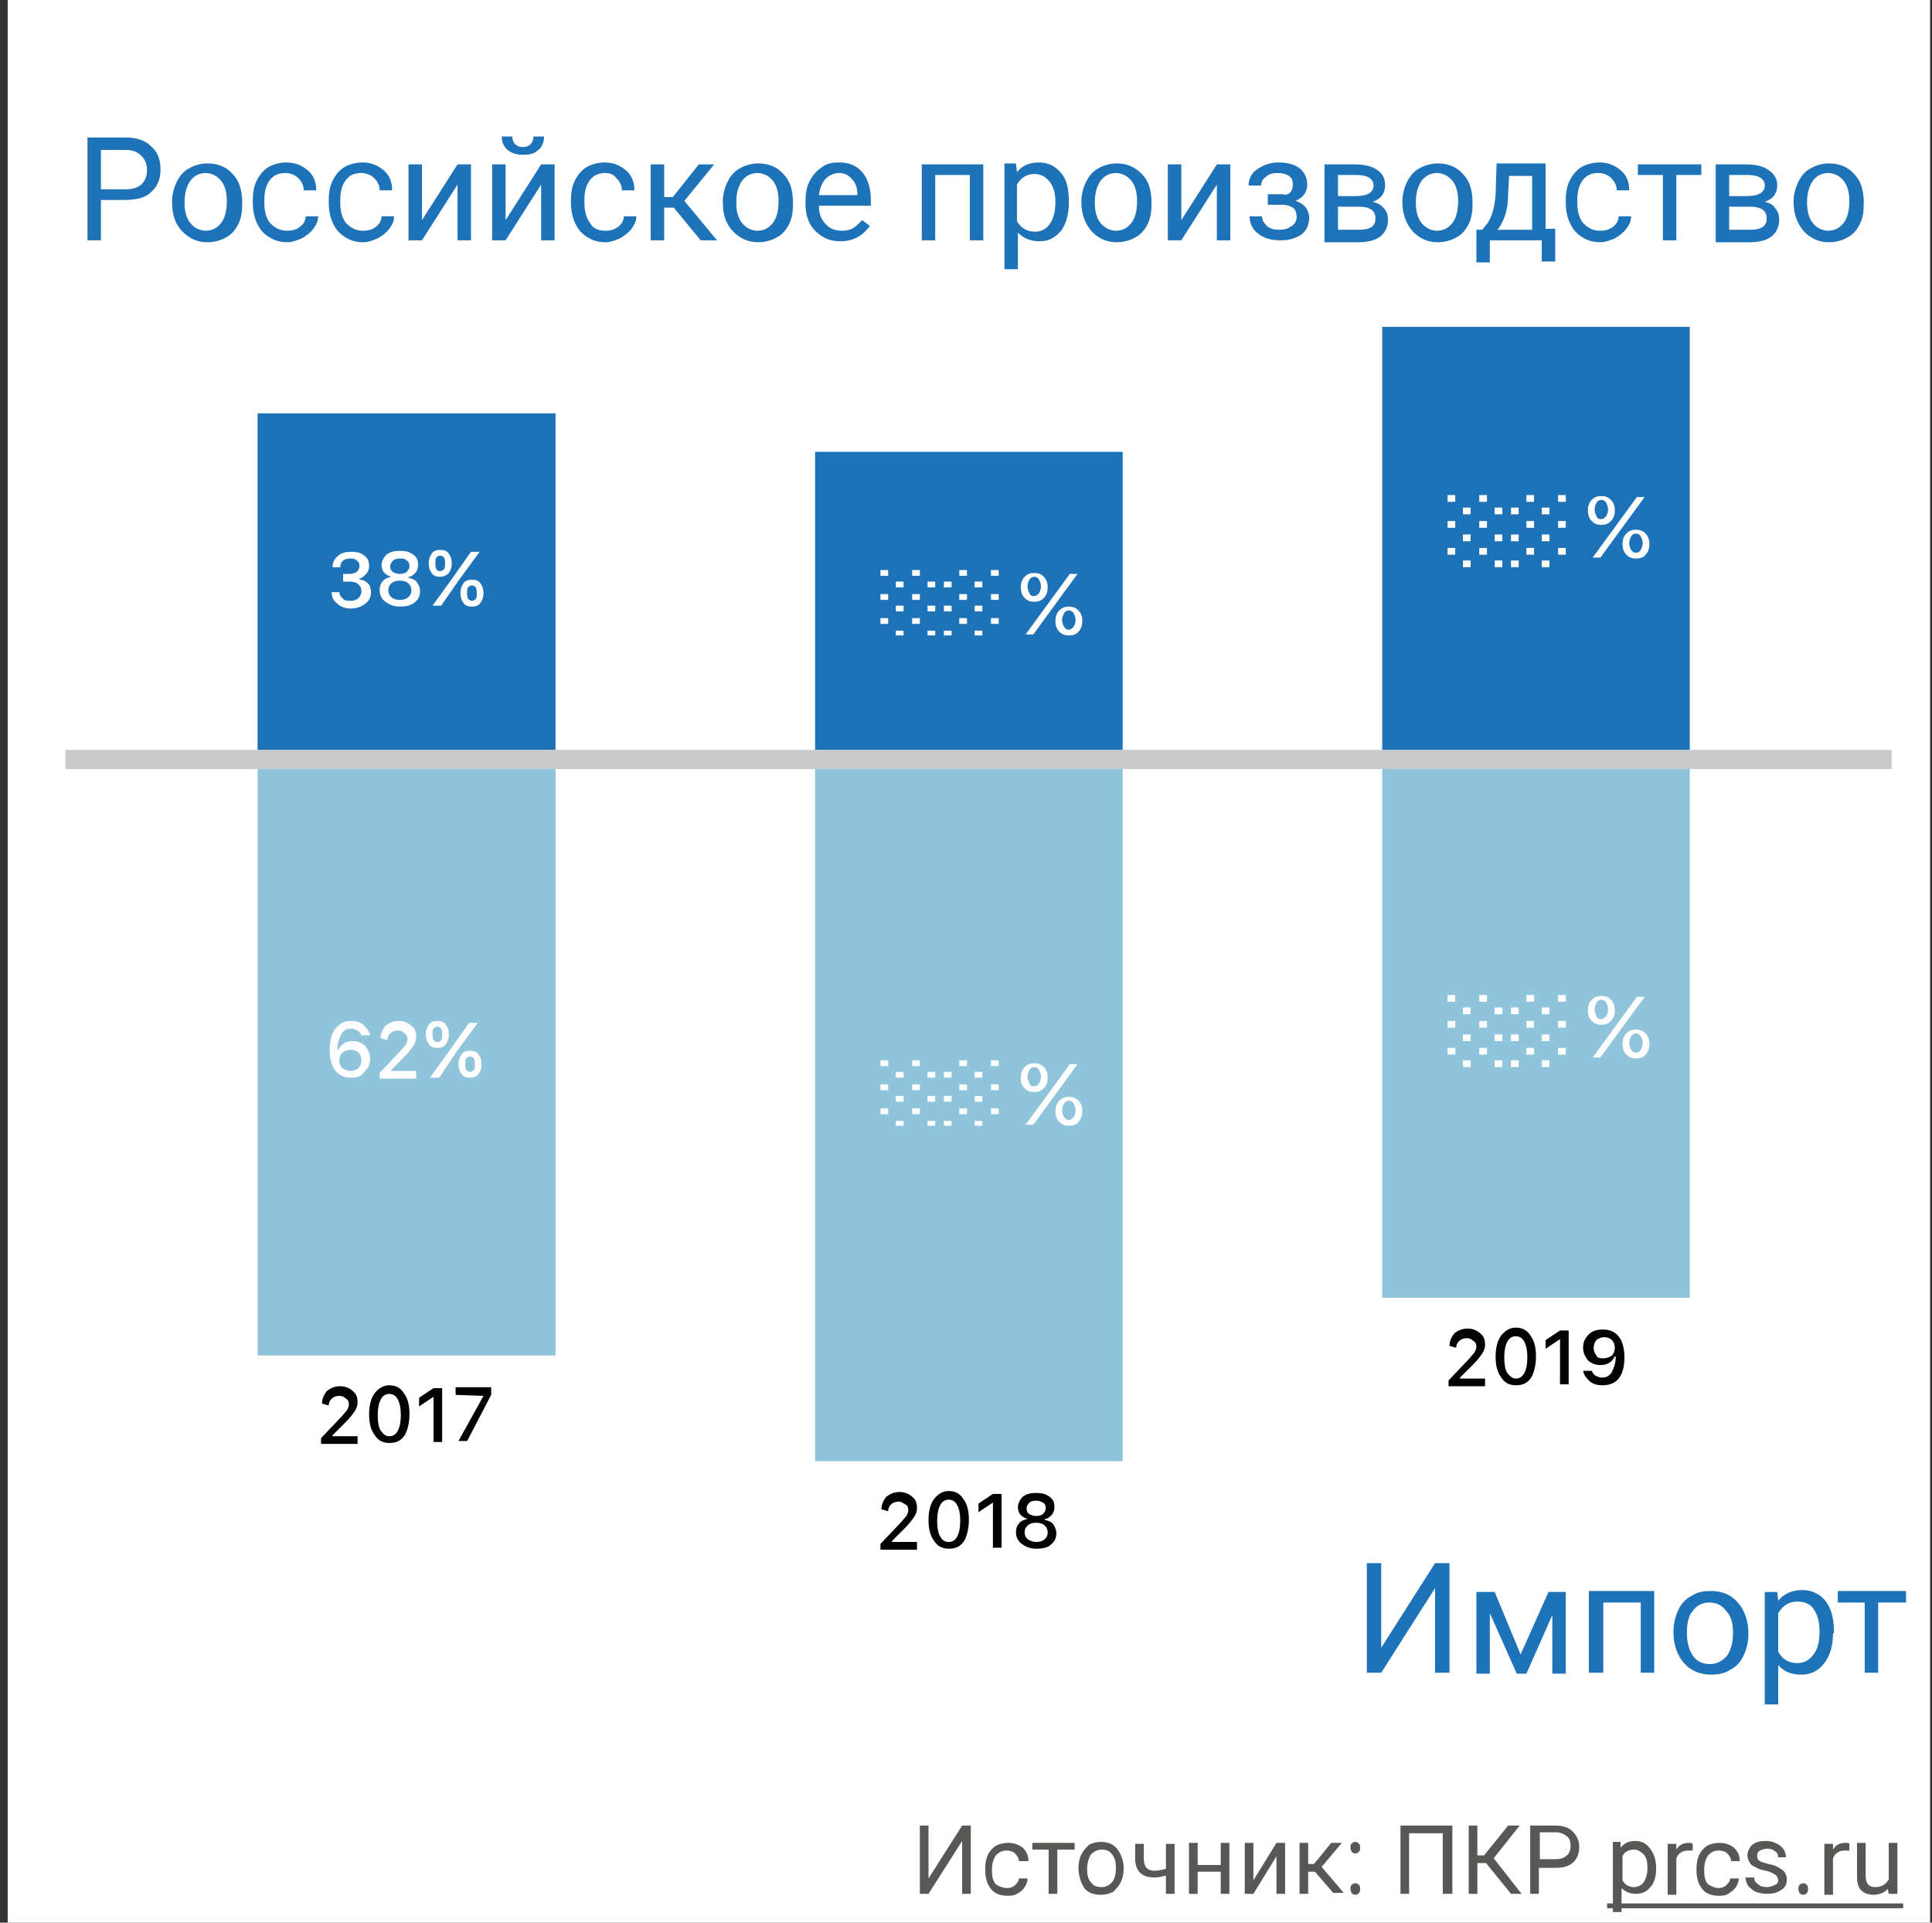
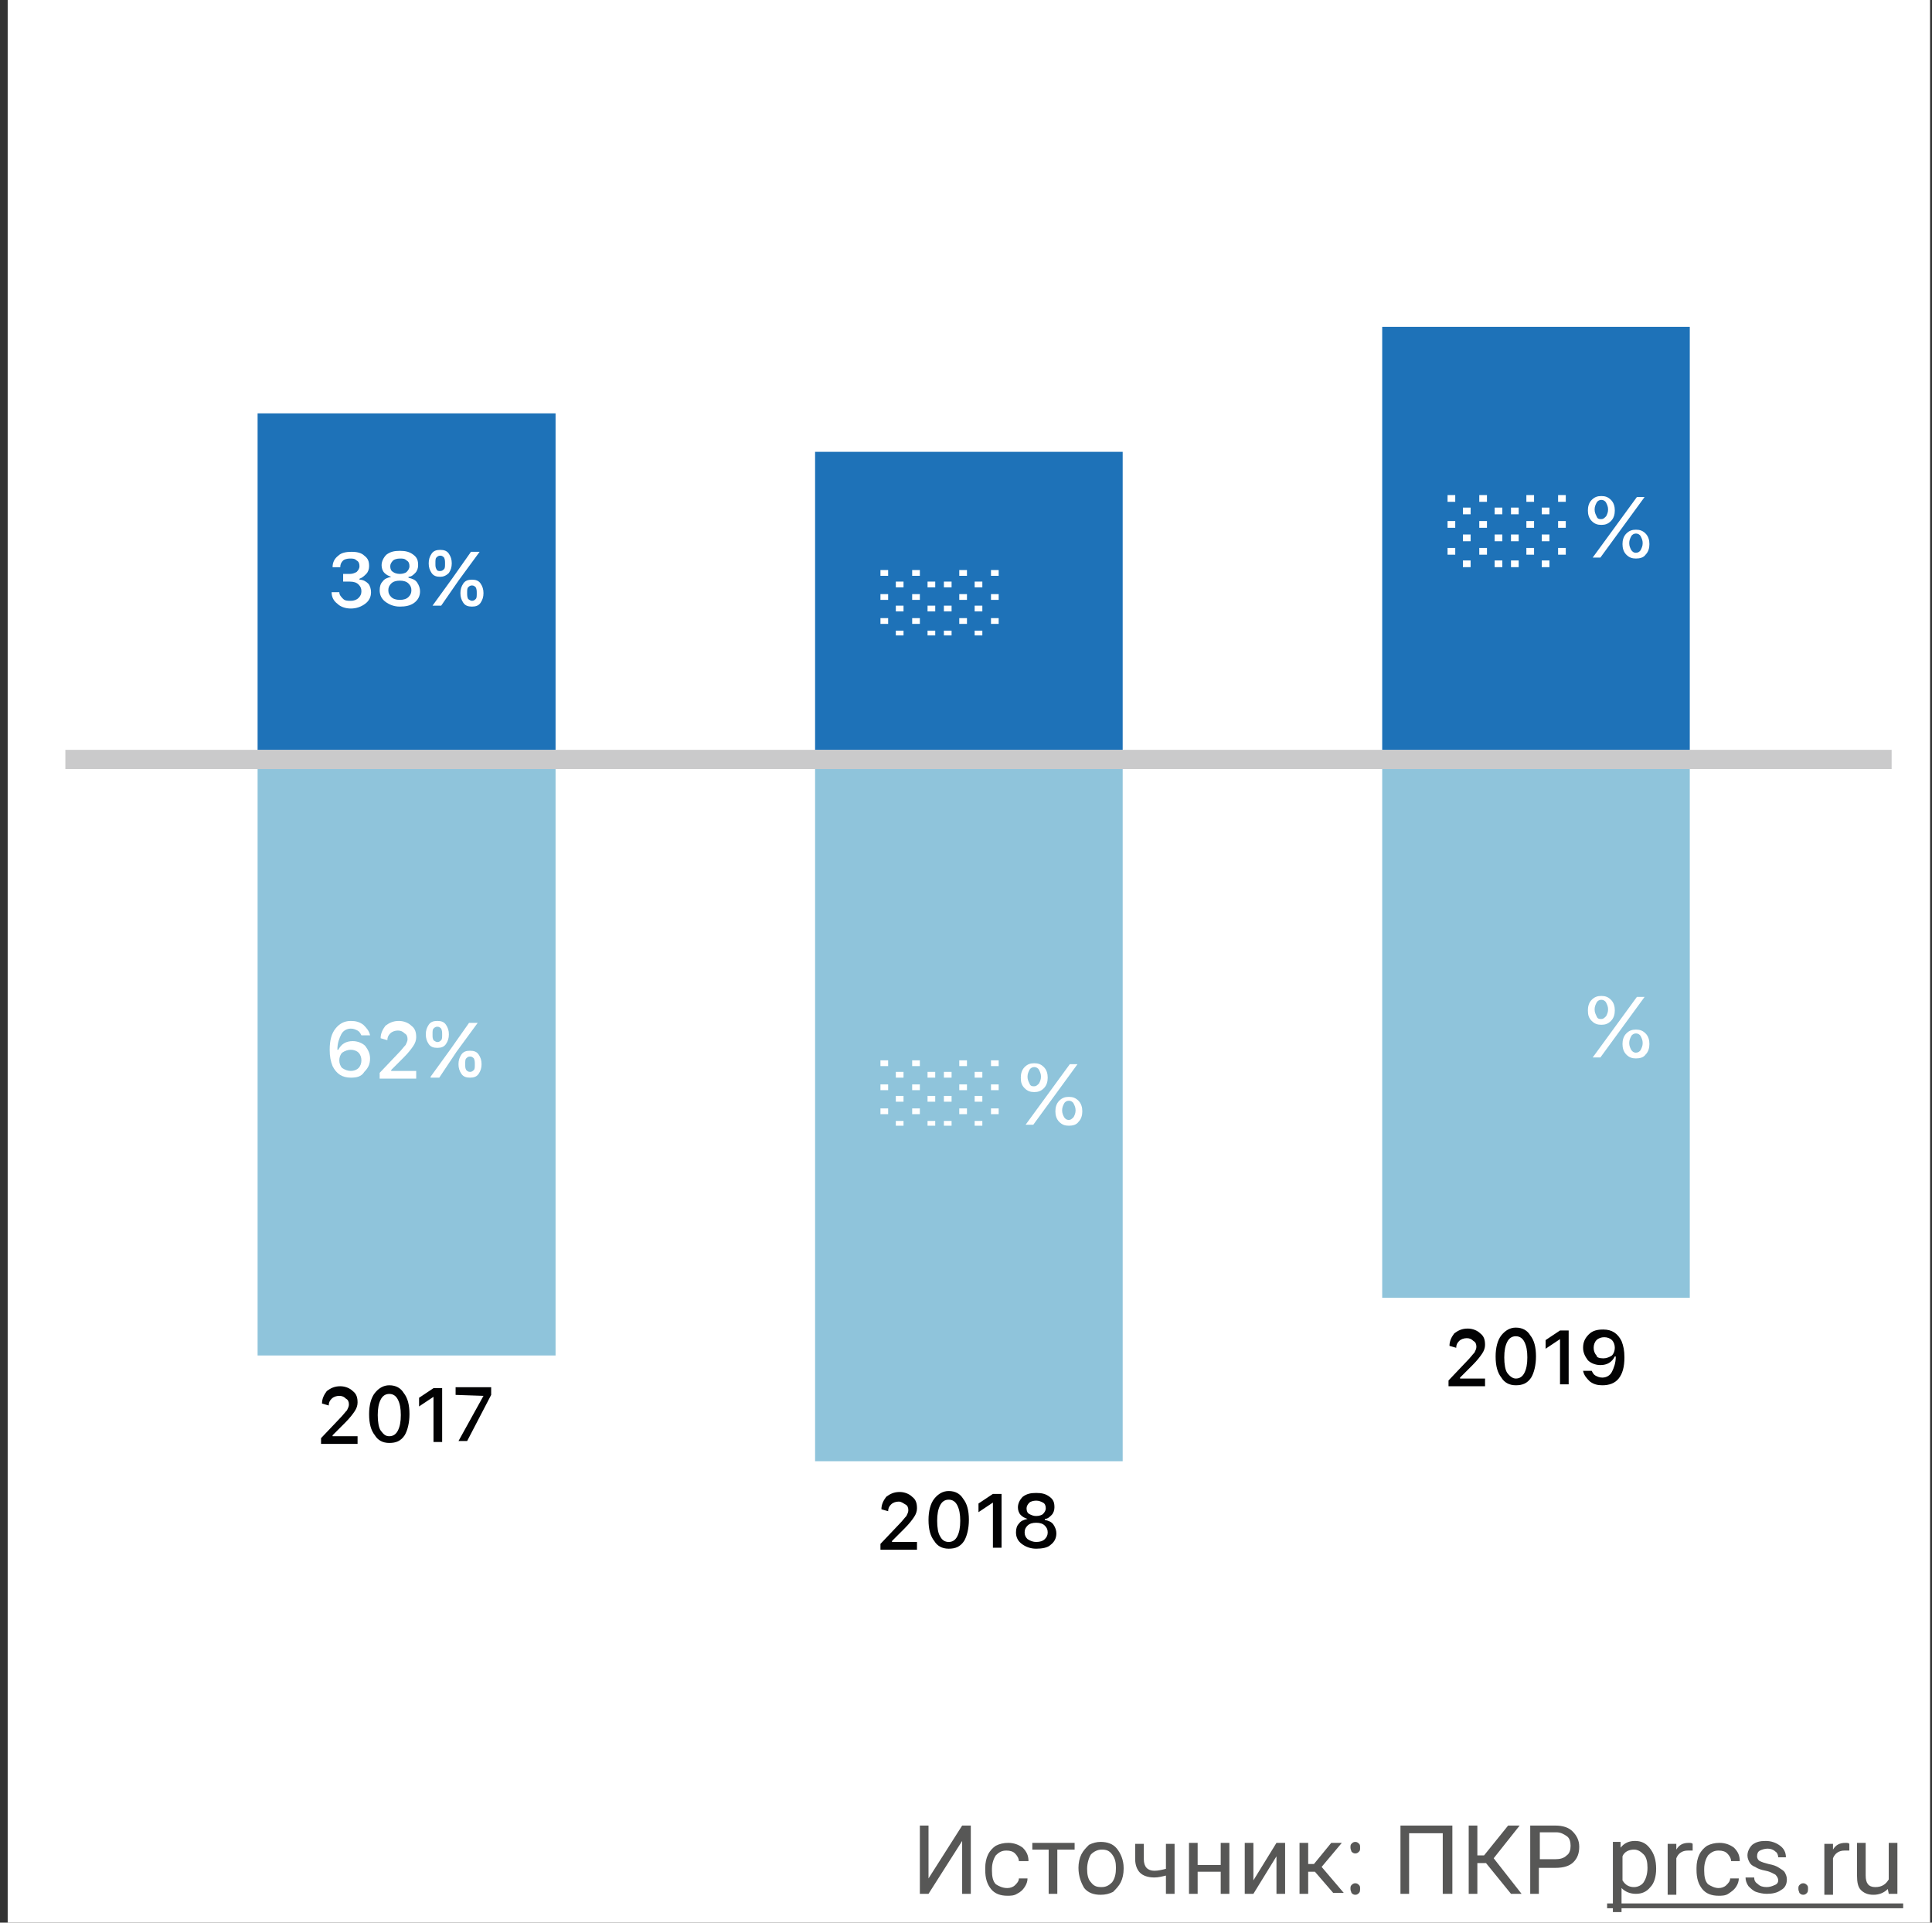
<svg xmlns="http://www.w3.org/2000/svg" xmlns:xlink="http://www.w3.org/1999/xlink" id="Layer_1" x="0" y="0" version="1.1" viewBox="0 0 201 200" xml:space="preserve">
  <rect x="0" y="0" width="201" height="200" fill="#333333" stroke="none" />
  <style>.st0{fill:#fff}.st1{fill:#1e72b8}.st2{fill:#8fc4db}.st3{fill:#020203}.st4{fill:#575756}</style>
  <path d="M.8 0h200v200H.8z" class="st0" />
  <path d="M26.8 43h31v35h-31zM84.8 47h32v31h-32zM143.8 34h32v44h-32z" class="st1" />
  <path d="M143.8 78h32v57h-32zM84.8 78h32v74h-32zM26.8 78h31v63h-31z" class="st2" />
  <path d="M150.8 140c0-.5.2-.9.5-1.3.4-.3.8-.5 1.4-.5.5 0 1 .2 1.3.5.4.3.5.7.5 1.2 0 .3-.1.6-.3.9-.2.3-.5.7-1 1.2l-1.3 1.3v.1h2.6v.8h-3.8v-.6l1.9-2c.4-.4.6-.7.8-.9.1-.2.2-.4.2-.6 0-.3-.1-.5-.3-.6-.2-.2-.4-.3-.7-.3-.3 0-.6.1-.8.3-.2.2-.3.4-.3.7l-.7-.2zM157.7 144.1c-.7 0-1.2-.3-1.5-.8-.4-.5-.6-1.2-.6-2.2 0-.9.2-1.7.6-2.2.4-.5.9-.8 1.5-.8.7 0 1.2.3 1.5.8.4.5.6 1.2.6 2.2 0 .9-.2 1.7-.5 2.2-.4.6-.9.8-1.6.8zm0-.7c.4 0 .7-.2.9-.6.2-.4.3-.9.3-1.6 0-.7-.1-1.2-.3-1.6-.2-.4-.5-.6-.9-.6s-.7.2-.9.6c-.2.4-.3.9-.3 1.6 0 .7.1 1.3.3 1.6.3.4.6.6.9.6zM162.3 139.3l-1.5 1v-.9l1.5-1h.9v5.6h-.9v-4.7zM166.7 144.1c-.5 0-.9-.1-1.3-.4-.3-.3-.6-.6-.7-1.1h.9c.1.2.2.4.4.5.2.1.4.2.7.2.4 0 .8-.2 1-.6.2-.4.4-.9.4-1.6h-.1c-.3.6-.8.9-1.5.9-.5 0-1-.2-1.3-.5-.3-.4-.5-.8-.5-1.3 0-.6.2-1 .6-1.4.4-.4.9-.5 1.5-.5.9 0 1.5.4 1.9 1.2.2.5.3 1 .3 1.7 0 1-.2 1.7-.6 2.2-.4.5-1 .7-1.7.7zm.1-2.8c.3 0 .6-.1.9-.3.2-.2.3-.5.3-.8 0-.3-.1-.6-.3-.8-.2-.2-.5-.3-.8-.3-.3 0-.6.1-.8.3-.2.2-.3.5-.3.8 0 .3.1.6.3.8 0 .2.3.3.7.3zM91.7 157c0-.5.2-.9.5-1.3.4-.3.8-.5 1.4-.5.5 0 1 .2 1.3.5.4.3.5.7.5 1.2 0 .3-.1.6-.3.9-.2.3-.5.7-1 1.2l-1.3 1.3v.1h2.6v.8h-3.8v-.6l1.9-2c.4-.4.6-.7.8-.9.1-.2.2-.4.2-.6 0-.3-.1-.5-.3-.6s-.4-.3-.7-.3c-.3 0-.6.1-.8.3-.2.2-.3.4-.3.7l-.7-.2zM98.7 161.1c-.7 0-1.2-.3-1.5-.8-.4-.5-.6-1.2-.6-2.2 0-.9.2-1.7.6-2.2s.9-.8 1.5-.8c.7 0 1.2.3 1.5.8.4.5.6 1.2.6 2.2 0 .9-.2 1.7-.5 2.2-.4.6-.9.8-1.6.8zm0-.7c.4 0 .7-.2.9-.6.2-.4.3-.9.3-1.6 0-.7-.1-1.2-.3-1.6-.2-.4-.5-.6-.9-.6s-.7.2-.9.6c-.2.4-.3.9-.3 1.6 0 .7.1 1.3.3 1.6.2.4.5.6.9.6zM103.3 156.3l-1.5 1v-.9l1.5-1h.9v5.6h-.9v-4.7zM107.8 161.1c-.6 0-1.1-.2-1.5-.5-.4-.3-.6-.7-.6-1.2 0-.4.1-.7.3-.9.2-.3.5-.4.9-.5-.3-.1-.5-.2-.7-.4-.2-.2-.3-.5-.3-.8 0-.4.2-.8.5-1.1.4-.3.8-.4 1.4-.4.6 0 1 .1 1.4.4.4.3.5.6.5 1.1 0 .3-.1.6-.3.8-.2.2-.4.4-.7.4v.1c.4.1.7.2.9.5.2.3.3.6.3.9 0 .5-.2.9-.6 1.2-.3.3-.9.4-1.5.4zm0-.7c.4 0 .7-.1.9-.3.2-.2.3-.4.3-.7s-.1-.5-.3-.7c-.2-.2-.5-.3-.9-.3s-.7.1-.9.3c-.2.2-.3.4-.3.7s.1.5.3.7c.3.2.6.3.9.3zm0-2.7c.3 0 .6-.1.7-.2.2-.2.3-.4.3-.6 0-.3-.1-.5-.3-.6s-.4-.2-.7-.2-.6.1-.7.2c-.2.2-.3.4-.3.6 0 .3.1.5.3.6.2.1.4.2.7.2zM33.5 146c0-.5.2-.9.5-1.3.4-.3.8-.5 1.4-.5.5 0 1 .2 1.3.5.4.3.5.7.5 1.2 0 .3-.1.6-.3.9-.2.3-.5.7-1 1.2l-1.3 1.3v.1h2.6v.8h-3.8v-.6l1.9-2c.4-.4.6-.7.8-.9.1-.2.2-.4.2-.6 0-.3-.1-.5-.3-.6-.2-.2-.4-.3-.7-.3-.3 0-.6.1-.8.3-.2.2-.3.4-.3.7l-.7-.2zM40.5 150.1c-.7 0-1.2-.3-1.5-.8-.4-.5-.6-1.2-.6-2.2 0-.9.2-1.7.6-2.2.4-.5.9-.8 1.5-.8.7 0 1.2.3 1.5.8.4.5.6 1.2.6 2.2 0 .9-.2 1.7-.5 2.2-.4.6-.9.8-1.6.8zm0-.7c.4 0 .7-.2.9-.6.2-.4.3-.9.3-1.6 0-.7-.1-1.2-.3-1.6-.2-.4-.5-.6-.9-.6s-.7.2-.9.6c-.2.4-.3.9-.3 1.6 0 .7.1 1.3.3 1.6.3.4.5.6.9.6zM45.1 145.3l-1.5 1v-.9l1.5-1h.9v5.6h-.9v-4.7zM50.3 145.2l-2.9-.1v-.8h3.7v.8l-2.5 4.8h-.9l2.6-4.7z" class="st3" />
-   <path d="M149.3 162.6h1.5V174h-1.5v-8.8l-5.6 8.8h-1.5v-11.4h1.5v8.8l5.6-8.8zM158.2 172.1l2.9-6.5h1.8v8.5h-1.4V168l-2.7 6.1h-1l-2.8-6.3v6.3h-1.4v-8.5h1.9l2.7 6.5zM172.1 174h-1.4v-7.3h-3.9v7.3h-1.5v-8.5h6.8v8.5zM174.1 169.7c0-.8.2-1.6.5-2.2.3-.7.8-1.2 1.4-1.5.6-.4 1.2-.5 2-.5 1.2 0 2.1.4 2.8 1.2.7.8 1.1 1.9 1.1 3.2v.1c0 .8-.2 1.6-.5 2.2-.3.7-.8 1.2-1.4 1.5-.6.4-1.3.5-2 .5-1.1 0-2.1-.4-2.8-1.2-.7-.8-1.1-1.9-1.1-3.2v-.1zm1.4.2c0 .9.2 1.7.6 2.3.4.6 1 .9 1.8.9.7 0 1.3-.3 1.8-.9.4-.6.6-1.4.6-2.4 0-.9-.2-1.7-.7-2.2-.4-.6-1-.9-1.8-.9-.7 0-1.3.3-1.7.9-.4.4-.6 1.2-.6 2.3zM190.7 169.9c0 1.3-.3 2.3-.9 3.1-.6.8-1.4 1.2-2.4 1.2s-1.8-.3-2.4-1v4.1h-1.4v-11.7h1.3l.1.9c.6-.7 1.4-1.1 2.5-1.1 1 0 1.8.4 2.4 1.1.6.8.9 1.8.9 3.2v.2zm-1.4-.2c0-1-.2-1.7-.6-2.3-.4-.6-1-.8-1.7-.8-.9 0-1.5.4-2 1.2v4c.4.8 1.1 1.2 2 1.2.7 0 1.2-.3 1.6-.8.5-.6.7-1.4.7-2.5zM198.2 166.7h-2.8v7.3H194v-7.3h-2.8v-1.2h7.1v1.2zM10.5 20.8V25H9.1V14.3H13c1.2 0 2.1.3 2.7.9.7.6 1 1.4 1 2.4s-.3 1.8-1 2.4c-.6.6-1.6.8-2.8.8h-2.4zm0-1.1H13c.8 0 1.3-.2 1.7-.5.4-.4.6-.9.6-1.5s-.2-1.1-.6-1.5c-.4-.4-.9-.6-1.6-.6h-2.6v4.1zM17.9 21c0-.8.2-1.5.5-2.1.3-.6.7-1.1 1.3-1.4.5-.3 1.2-.5 1.9-.5 1.1 0 2 .4 2.6 1.1.7.7 1 1.7 1 3v.1c0 .8-.1 1.5-.4 2.1-.3.6-.7 1.1-1.3 1.4-.5.3-1.2.5-1.9.5-1.1 0-1.9-.4-2.6-1.1-.8-.8-1.1-1.8-1.1-3.1zm1.3.1c0 .9.2 1.6.6 2.1.4.5 1 .8 1.6.8.7 0 1.2-.3 1.6-.8.4-.5.6-1.3.6-2.3 0-.9-.2-1.6-.6-2.1-.4-.5-1-.8-1.6-.8-.7 0-1.2.3-1.6.8-.4.6-.6 1.3-.6 2.3zM29.9 24c.5 0 .9-.1 1.3-.4.4-.3.6-.7.6-1.1h1.3c0 .5-.2.9-.5 1.3s-.7.7-1.2 1c-.5.2-1 .4-1.5.4-1.1 0-1.9-.4-2.6-1.1-.6-.7-1-1.7-1-3v-.2c0-.8.1-1.5.4-2.1.3-.6.7-1.1 1.2-1.4.5-.3 1.2-.5 1.9-.5.9 0 1.6.3 2.2.8.6.5.9 1.2.9 2.1h-1.3c0-.5-.2-.9-.6-1.3-.3-.3-.8-.5-1.3-.5-.7 0-1.2.2-1.6.7-.4.5-.6 1.2-.6 2.1v.3c0 .9.2 1.6.6 2.1.6.6 1.1.8 1.8.8zM37.8 24c.5 0 .9-.1 1.3-.4.4-.3.6-.7.6-1.1H41c0 .5-.2.9-.5 1.3s-.7.7-1.2 1c-.5.2-1 .4-1.5.4-1.1 0-1.9-.4-2.6-1.1-.6-.7-1-1.7-1-3v-.2c0-.8.1-1.5.4-2.1.3-.6.7-1.1 1.2-1.4.5-.3 1.2-.5 1.9-.5.9 0 1.6.3 2.2.8.6.5.9 1.2.9 2.1h-1.3c0-.5-.2-.9-.6-1.3-.3-.3-.8-.5-1.3-.5-.7 0-1.2.2-1.6.7-.4.5-.6 1.2-.6 2.1v.3c0 .9.2 1.6.6 2.1.6.6 1.1.8 1.8.8zM47.6 17.1H49V25h-1.4v-5.8L43.9 25h-1.4v-7.9h1.4v5.8l3.7-5.8zM56.3 17.1h1.4V25h-1.4v-5.8L52.6 25h-1.4v-7.9h1.4v5.8l3.7-5.8zm.3-2.9c0 .6-.2 1.1-.6 1.4-.4.4-.9.5-1.6.5-.7 0-1.2-.2-1.6-.5-.4-.4-.6-.8-.6-1.4h1.1c0 .3.1.6.3.8.2.2.5.3.8.3.3 0 .6-.1.8-.3.2-.2.3-.5.3-.8h1.1zM63 24c.5 0 .9-.1 1.3-.4.4-.3.6-.7.6-1.1h1.3c0 .5-.2.9-.5 1.3s-.7.7-1.2 1c-.5.2-1 .4-1.5.4-1.1 0-1.9-.4-2.6-1.1-.6-.7-1-1.7-1-3v-.2c0-.8.1-1.5.4-2.1.3-.6.7-1.1 1.2-1.4.5-.3 1.2-.5 1.9-.5.9 0 1.6.3 2.2.8.6.5.9 1.2.9 2.1h-1.3c0-.5-.2-.9-.6-1.3-.2-.3-.6-.5-1.1-.5-.7 0-1.2.2-1.6.7-.4.5-.6 1.2-.6 2.1v.3c0 .9.2 1.6.6 2.1.3.6.9.8 1.6.8zM70.1 21.6h-1V25h-1.4v-7.9h1.4v3.4h.9l2.7-3.4h1.6l-3.1 3.8 3.4 4.1h-1.7l-2.8-3.4zM75.2 21c0-.8.2-1.5.5-2.1.3-.6.7-1.1 1.3-1.4.5-.3 1.2-.5 1.9-.5 1.1 0 2 .4 2.6 1.1.7.7 1 1.7 1 3v.1c0 .8-.1 1.5-.4 2.1-.3.6-.7 1.1-1.3 1.4-.5.3-1.2.5-1.9.5-1.1 0-1.9-.4-2.6-1.1-.8-.8-1.1-1.8-1.1-3.1zm1.4.1c0 .9.2 1.6.6 2.1.4.5 1 .8 1.6.8.7 0 1.2-.3 1.6-.8.4-.5.6-1.3.6-2.3 0-.9-.2-1.6-.6-2.1-.4-.5-1-.8-1.6-.8-.7 0-1.2.3-1.6.8-.4.6-.6 1.3-.6 2.3zM87.4 25.1c-1.1 0-1.9-.4-2.6-1.1-.7-.7-1-1.7-1-2.8V21c0-.8.1-1.5.4-2.1.3-.6.7-1.1 1.3-1.5.5-.4 1.1-.5 1.8-.5 1 0 1.8.3 2.4 1 .6.7.9 1.7.9 2.9v.6h-5.4c0 .8.2 1.4.7 1.9.4.5 1 .7 1.7.7.5 0 .9-.1 1.2-.3.3-.2.6-.5.9-.8l.8.6c-.8 1.1-1.8 1.6-3.1 1.6zm-.1-7.1c-.5 0-1 .2-1.4.6-.4.4-.6 1-.7 1.7h4v-.1c0-.7-.2-1.2-.6-1.6-.3-.4-.8-.6-1.3-.6zM102.3 25h-1.4v-6.8h-3.6V25h-1.4v-7.9h6.4V25zM111.2 21.1c0 1.2-.3 2.2-.8 2.9-.6.7-1.3 1.1-2.2 1.1-1 0-1.7-.3-2.3-.9V28h-1.4V17h1.2l.1.9c.6-.7 1.3-1 2.3-1 1 0 1.7.4 2.3 1.1.6.7.8 1.7.8 3v.1zm-1.4-.1c0-.9-.2-1.6-.6-2.1-.4-.5-.9-.8-1.6-.8-.8 0-1.4.4-1.8 1.1V23c.4.7 1 1.1 1.9 1.1.6 0 1.2-.3 1.5-.8.4-.5.6-1.3.6-2.3zM112.5 21c0-.8.2-1.5.5-2.1.3-.6.7-1.1 1.3-1.4.5-.3 1.2-.5 1.9-.5 1.1 0 1.9.4 2.6 1.1.7.7 1 1.7 1 3v.1c0 .8-.1 1.5-.4 2.1-.3.6-.7 1.1-1.3 1.4-.5.3-1.2.5-1.9.5-1.1 0-1.9-.4-2.6-1.1-.7-.8-1.1-1.8-1.1-3.1zm1.4.1c0 .9.2 1.6.6 2.1.4.5 1 .8 1.6.8.7 0 1.2-.3 1.6-.8.4-.5.6-1.3.6-2.3 0-.9-.2-1.6-.6-2.1-.4-.5-1-.8-1.6-.8-.7 0-1.2.3-1.6.8-.4.6-.6 1.3-.6 2.3zM126.6 17.1h1.4V25h-1.4v-5.8l-3.7 5.8h-1.4v-7.9h1.4v5.8l3.7-5.8zM134.5 19.2c0-.4-.1-.7-.4-.9-.3-.2-.7-.3-1.2-.3s-.9.1-1.2.4c-.3.2-.5.5-.5.9h-1.3c0-.7.3-1.3.9-1.7.6-.4 1.3-.7 2.2-.7.9 0 1.7.2 2.2.6.5.4.8 1 .8 1.7 0 .4-.1.7-.3 1-.2.3-.5.5-.9.7.9.3 1.4.9 1.4 1.8 0 .7-.3 1.3-.8 1.7-.6.4-1.3.6-2.2.6-.9 0-1.7-.2-2.3-.7-.6-.4-.9-1.1-.9-1.8h1.3c0 .4.2.7.5 1 .3.3.8.4 1.3.4s.9-.1 1.3-.4c.3-.2.5-.5.5-.9s-.1-.8-.4-1c-.3-.2-.7-.3-1.2-.3h-1.4v-1.1h1.5c.6.2 1.1-.2 1.1-1zM137.8 25v-7.9h3.1c1.1 0 1.9.2 2.4.6.6.4.8.9.8 1.6 0 .4-.1.7-.3 1-.2.3-.5.5-1 .7.5.1.9.3 1.2.7.3.3.4.7.4 1.2 0 .7-.3 1.3-.8 1.7-.5.4-1.3.6-2.3.6h-3.5zm1.4-3.5v2.4h2.2c.6 0 1-.1 1.3-.3.3-.2.4-.5.4-.9 0-.8-.6-1.2-1.7-1.2h-2.2zm0-1.1h1.8c1.3 0 1.9-.4 1.9-1.1s-.6-1.1-1.8-1.1h-1.9v2.2zM145.9 21c0-.8.2-1.5.5-2.1.3-.6.7-1.1 1.3-1.4.5-.3 1.2-.5 1.9-.5 1.1 0 2 .4 2.6 1.1.7.7 1 1.7 1 3v.1c0 .8-.1 1.5-.4 2.1-.3.6-.7 1.1-1.3 1.4-.5.3-1.2.5-1.9.5-1.1 0-1.9-.4-2.6-1.1-.7-.8-1.1-1.8-1.1-3.1zm1.4.1c0 .9.2 1.6.6 2.1.4.5 1 .8 1.6.8.7 0 1.2-.3 1.6-.8.4-.5.6-1.3.6-2.3 0-.9-.2-1.6-.6-2.1-.4-.5-1-.8-1.6-.8-.7 0-1.2.3-1.6.8-.4.6-.6 1.3-.6 2.3zM154.2 23.9l.5-.6c.5-.7.8-1.7.9-3.1l.1-3.2h5.1v6.8h1v3.4h-1.4V25H155v2.3h-1.4v-3.4h.6zm1.6 0h3.6v-5.6H157l-.1 1.9c0 1.6-.4 2.8-1.1 3.7zM166.5 24c.5 0 .9-.1 1.3-.4.4-.3.6-.7.6-1.1h1.3c0 .5-.2.9-.5 1.3s-.7.7-1.2 1c-.5.2-1 .4-1.5.4-1.1 0-1.9-.4-2.6-1.1-.6-.7-1-1.7-1-3v-.2c0-.8.1-1.5.4-2.1.3-.6.7-1.1 1.2-1.4.5-.3 1.2-.5 1.9-.5.9 0 1.6.3 2.2.8.6.5.9 1.2.9 2.1h-1.3c0-.5-.2-.9-.6-1.3-.3-.3-.8-.5-1.3-.5-.7 0-1.2.2-1.6.7-.4.5-.6 1.2-.6 2.1v.3c0 .9.2 1.6.6 2.1.6.6 1.1.8 1.8.8zM177.1 18.2h-2.7V25H173v-6.8h-2.6v-1.1h6.6v1.1zM178.5 25v-7.9h3.1c1.1 0 1.9.2 2.4.6.6.4.9.9.9 1.6 0 .4-.1.7-.3 1-.2.3-.5.5-1 .7.5.1.9.3 1.1.7.3.3.4.7.4 1.2 0 .7-.3 1.3-.8 1.7-.5.4-1.3.6-2.3.6h-3.5zm1.4-3.5v2.4h2.2c.6 0 1-.1 1.3-.3.3-.2.4-.5.4-.9 0-.8-.6-1.2-1.7-1.2h-2.2zm0-1.1h1.8c1.3 0 1.9-.4 1.9-1.1s-.6-1.1-1.8-1.1h-1.9v2.2zM186.6 21c0-.8.2-1.5.5-2.1.3-.6.7-1.1 1.3-1.4.5-.3 1.2-.5 1.9-.5 1.1 0 2 .4 2.6 1.1.7.7 1 1.7 1 3v.1c0 .8-.1 1.5-.4 2.1-.3.6-.7 1.1-1.3 1.4-.5.3-1.2.5-1.9.5-1.1 0-1.9-.4-2.6-1.1-.7-.8-1.1-1.8-1.1-3.1zm1.4.1c0 .9.2 1.6.6 2.1.4.5 1 .8 1.6.8.7 0 1.2-.3 1.6-.8.4-.5.6-1.3.6-2.3 0-.9-.2-1.6-.6-2.1-.4-.5-1-.8-1.6-.8-.7 0-1.2.3-1.6.8-.4.6-.6 1.3-.6 2.3z" class="st1" />
  <path d="M100.1 189.9h.9v7.1h-.9v-5.5l-3.5 5.5h-.9v-7.1h.9v5.5l3.5-5.5zM104.8 196.4c.3 0 .6-.1.8-.3.2-.2.4-.4.4-.7h.9c0 .3-.1.6-.3.9-.2.3-.4.5-.8.7-.3.2-.7.2-1 .2-.7 0-1.3-.2-1.7-.7-.4-.5-.6-1.1-.6-2v-.2c0-.5.1-1 .3-1.4.2-.4.5-.7.8-.9.4-.2.8-.3 1.3-.3.6 0 1.1.2 1.5.5.4.4.6.8.6 1.4h-1c0-.3-.2-.6-.4-.8-.2-.2-.5-.3-.9-.3-.5 0-.8.2-1.1.5-.2.3-.4.8-.4 1.4v.2c0 .6.1 1.1.4 1.4.3.2.7.4 1.2.4zM111.8 192.4H110v4.6h-.9v-4.6h-1.7v-.7h4.4v.7zM112.2 194.3c0-.5.1-1 .3-1.4.2-.4.5-.7.8-1 .4-.2.8-.3 1.2-.3.7 0 1.3.2 1.7.7.4.5.7 1.2.7 2v.1c0 .5-.1 1-.3 1.4-.2.4-.5.7-.8 1-.4.2-.8.3-1.3.3-.7 0-1.3-.2-1.7-.7-.3-.5-.6-1.2-.6-2.1zm.9.1c0 .6.1 1.1.4 1.4.3.4.6.5 1.1.5.5 0 .8-.2 1.1-.5.3-.4.4-.9.4-1.5s-.1-1-.4-1.4c-.3-.4-.6-.5-1.1-.5-.4 0-.8.2-1.1.5-.2.3-.4.9-.4 1.5zM122.2 197h-.9v-1.9c-.4.1-.8.2-1.2.2-.7 0-1.2-.2-1.5-.5-.3-.3-.5-.8-.5-1.4v-1.6h.9v1.6c0 .8.4 1.2 1.1 1.2.4 0 .8-.1 1.2-.2v-2.6h.9v5.2zM127.9 197h-.9v-2.3h-2.4v2.3h-.9v-5.3h.9v2.3h2.4v-2.3h.9v5.3zM132.8 191.7h.9v5.3h-.9v-3.9l-2.4 3.9h-.9v-5.3h.9v3.9l2.4-3.9zM136.8 194.7h-.7v2.3h-.9v-5.3h.9v2.2h.6l1.8-2.2h1.1l-2.1 2.5 2.3 2.7h-1.1l-1.9-2.2zM140.5 196.5c0-.2 0-.3.1-.4.1-.1.2-.2.4-.2s.3.1.4.2c.1.1.1.2.1.4 0 .1 0 .3-.1.4-.1.1-.2.2-.4.2s-.3-.1-.4-.2c0-.1-.1-.2-.1-.4zm0-4.3c0-.2 0-.3.1-.4.1-.1.2-.2.4-.2s.3.1.4.2c.1.1.1.2.1.4s0 .3-.1.4c-.1.1-.2.2-.4.2s-.3-.1-.4-.2c0-.1-.1-.2-.1-.4zM151 197h-.9v-6.3h-3.5v6.3h-.9v-7.1h5.4v7.1zM154.6 193.8h-.9v3.2h-.9v-7.1h.9v3.1h.7l2.5-3.1h1.2l-2.7 3.4 2.9 3.7h-1.1l-2.6-3.2zM160.1 194.2v2.8h-.9v-7.1h2.6c.8 0 1.4.2 1.8.6.4.4.7.9.7 1.6 0 .7-.2 1.2-.6 1.6-.4.4-1 .6-1.9.6h-1.7zm0-.8h1.7c.5 0 .9-.1 1.2-.4.3-.2.4-.6.4-1s-.1-.8-.4-1-.6-.4-1.1-.4h-1.7v2.8zM172.3 194.4c0 .8-.2 1.5-.6 1.9-.4.5-.9.7-1.5.7s-1.1-.2-1.5-.6v2.5h-.9v-7.3h.8v.6c.4-.5.9-.7 1.5-.7s1.1.2 1.5.7c.5.6.7 1.3.7 2.2zm-.9-.1c0-.6-.1-1.1-.4-1.4s-.6-.5-1-.5c-.5 0-1 .2-1.2.7v2.5c.3.5.7.7 1.2.7.4 0 .8-.2 1-.5.2-.3.4-.8.4-1.5zM176 192.5h-.4c-.6 0-1 .3-1.2.8v3.8h-.9v-5.3h.9v.6c.3-.5.7-.7 1.3-.7.2 0 .3 0 .4.1v.7zM178.8 196.4c.3 0 .6-.1.8-.3.2-.2.4-.4.4-.7h.9c0 .3-.1.6-.3.9-.2.3-.5.5-.8.7-.3.2-.7.2-1 .2-.7 0-1.3-.2-1.7-.7-.4-.5-.6-1.1-.6-2v-.2c0-.5.1-1 .3-1.4.2-.4.5-.7.8-.9.4-.2.8-.3 1.3-.3.6 0 1.1.2 1.5.5.4.4.6.8.6 1.4h-.9c0-.3-.2-.6-.4-.8-.2-.2-.5-.3-.9-.3-.5 0-.8.2-1.1.5-.2.3-.4.8-.4 1.4v.2c0 .6.1 1.1.4 1.4.3.2.7.4 1.1.4zM185 195.6c0-.2-.1-.4-.3-.6-.2-.1-.5-.3-1-.4-.5-.1-.8-.2-1.1-.4-.3-.1-.5-.3-.6-.5-.1-.2-.2-.4-.2-.7 0-.4.2-.8.5-1.1.4-.3.8-.4 1.4-.4.6 0 1.1.2 1.5.5.4.3.6.7.6 1.2h-.8c0-.2-.1-.5-.3-.6-.2-.2-.5-.3-.8-.3-.3 0-.6.1-.8.2-.2.1-.3.3-.3.6 0 .2.1.4.3.5.2.1.5.2.9.3.5.1.8.2 1.1.4s.5.3.6.5c.1.2.2.4.2.7 0 .5-.2.9-.6 1.1-.4.3-.9.4-1.5.4-.4 0-.8-.1-1.1-.2s-.6-.4-.8-.6c-.2-.3-.3-.6-.3-.9h.9c0 .3.1.5.4.7.2.2.5.3.9.3.3 0 .6-.1.8-.2.3-.1.4-.3.4-.5zM187.1 196.5c0-.2 0-.3.1-.4.1-.1.2-.2.4-.2s.3.1.4.2c.1.1.1.2.1.4 0 .1 0 .3-.1.4-.1.1-.2.2-.4.2s-.3-.1-.4-.2c0-.1-.1-.2-.1-.4zM192.3 192.5h-.4c-.6 0-1 .3-1.2.8v3.8h-.9v-5.3h.9v.6c.3-.5.7-.7 1.3-.7.2 0 .3 0 .4.1v.7zM196.4 196.5c-.4.4-.9.6-1.5.6s-1-.2-1.3-.5c-.3-.3-.4-.8-.4-1.5v-3.4h.9v3.4c0 .8.3 1.2 1 1.2s1.1-.3 1.4-.8v-3.8h.9v5.3h-.9l-.1-.5z" class="st4" />
  <path d="M167.1 198H198v.5h-30.8v-.5z" class="st4" />
  <path fill="none" stroke="#cacacb" stroke-width="2" d="M6.8 79h190" />
  <path d="M35.7 59.7h.7c.3 0 .5-.1.7-.2.2-.2.3-.4.3-.6 0-.3-.1-.5-.3-.6-.2-.2-.4-.2-.7-.2s-.6.1-.7.2c-.2.2-.3.4-.3.7h-.8c0-.5.2-.9.6-1.2.3-.3.8-.4 1.4-.4.5 0 1 .1 1.3.4.4.3.5.6.5 1.1 0 .3-.1.6-.3.8-.2.2-.4.4-.7.5v.1c.4 0 .7.2.9.4.2.2.3.6.3.9 0 .5-.2.9-.6 1.2-.4.3-.9.5-1.5.5s-1.1-.2-1.4-.5c-.4-.3-.6-.7-.6-1.2h.8c0 .3.2.5.4.7.2.2.5.2.8.2.3 0 .6-.1.8-.3.2-.2.3-.4.3-.7 0-.3-.1-.5-.3-.7-.2-.2-.5-.3-.9-.3h-.7v-.8zM41.6 63.1c-.6 0-1.1-.2-1.5-.5-.4-.3-.6-.7-.6-1.2 0-.4.1-.7.3-.9.2-.3.5-.4.9-.5-.3-.1-.5-.2-.7-.4-.2-.2-.3-.5-.3-.8 0-.4.2-.8.5-1.1.4-.3.8-.4 1.4-.4.6 0 1 .1 1.4.4.4.3.5.6.5 1.1 0 .3-.1.6-.3.8-.2.2-.4.4-.7.4v.1c.4.1.7.2.9.5.2.3.3.6.3.9 0 .5-.2.9-.6 1.2-.4.3-.9.4-1.5.4zm0-.7c.4 0 .7-.1.9-.3.2-.2.3-.4.3-.7 0-.3-.1-.5-.3-.7-.2-.2-.5-.3-.9-.3s-.7.1-.9.3c-.2.2-.3.4-.3.7 0 .3.1.5.3.7.2.2.5.3.9.3zm0-2.7c.3 0 .6-.1.7-.2.2-.2.3-.4.3-.6 0-.3-.1-.5-.3-.6-.2-.2-.4-.2-.7-.2-.3 0-.6.1-.7.2-.2.2-.3.4-.3.6 0 .3.1.5.3.6.1.1.4.2.7.2zM49.1 62.5c.2 0 .3-.1.4-.2.1-.1.1-.3.1-.6 0-.2 0-.4-.1-.6-.1-.1-.2-.2-.4-.2s-.3.1-.4.2c-.1.1-.1.3-.1.6 0 .2 0 .4.1.6.1.1.3.2.4.2zm0 .6c-.4 0-.7-.1-.9-.4-.2-.3-.3-.6-.3-1s.1-.7.3-1c.2-.3.5-.4.9-.4s.7.1.9.4c.2.3.3.6.3 1s-.1.7-.3 1c-.2.3-.5.4-.9.4zM45.8 60c-.4 0-.7-.1-.9-.4-.2-.3-.3-.6-.3-1s.1-.7.3-1c.2-.3.5-.4.9-.4s.7.1.9.4c.2.3.3.6.3 1s-.1.7-.3 1c-.3.3-.6.4-.9.4zm-.8 3l2.1-2.9 1.9-2.7h.9l-2.2 3-1.8 2.6H45zm.8-3.6c.2 0 .3-.1.4-.2.1-.1.1-.3.1-.6 0-.2 0-.4-.1-.6-.1-.1-.2-.2-.4-.2s-.3.1-.4.2c-.1.1-.1.3-.1.6s0 .4.1.6c.1.2.2.2.4.2zM36.5 112.1c-.9 0-1.5-.4-1.9-1.2-.2-.5-.3-1-.3-1.7 0-1 .2-1.7.6-2.2.4-.5.9-.8 1.6-.8.5 0 .9.1 1.3.4.3.3.6.6.7 1.1h-.9c-.1-.2-.2-.4-.4-.5-.2-.1-.4-.2-.7-.2-.4 0-.8.2-1 .6-.2.4-.4.9-.4 1.6h.1c.3-.6.8-.9 1.5-.9.5 0 1 .2 1.3.5.3.4.5.8.5 1.3 0 .6-.2 1-.6 1.4-.3.5-.8.6-1.4.6zm0-.7c.3 0 .6-.1.8-.3.2-.2.3-.5.3-.8 0-.3-.1-.6-.3-.8-.2-.2-.5-.3-.8-.3-.3 0-.6.1-.9.3-.2.2-.3.5-.3.8 0 .3.1.6.3.8.3.2.6.3.9.3zM39.6 108c0-.5.2-.9.5-1.3.4-.3.8-.5 1.4-.5.5 0 1 .2 1.3.5.4.3.5.7.5 1.2 0 .3-.1.6-.3.9-.2.3-.5.7-1 1.2l-1.3 1.3v.1h2.6v.8h-3.8v-.6l1.9-2c.4-.4.6-.7.8-.9.1-.2.2-.4.2-.6 0-.3-.1-.5-.3-.6-.2-.2-.4-.3-.7-.3-.3 0-.6.1-.8.3-.2.2-.3.4-.3.7l-.7-.2zM48.9 111.5c.2 0 .3-.1.4-.2.1-.1.1-.3.1-.6 0-.2 0-.4-.1-.6-.1-.1-.2-.2-.4-.2s-.3.1-.4.2c-.1.1-.1.3-.1.6s0 .4.1.6c.1.1.2.2.4.2zm0 .6c-.4 0-.7-.1-.9-.4-.2-.3-.3-.6-.3-1s.1-.7.3-1c.2-.3.5-.4.9-.4s.7.1.9.4c.2.3.3.6.3 1s-.1.7-.3 1c-.2.3-.5.4-.9.4zm-3.4-3.1c-.4 0-.7-.1-.9-.4-.2-.3-.3-.6-.3-1s.1-.7.3-1c.2-.3.5-.4.9-.4s.7.1.9.4c.2.3.3.6.3 1s-.1.7-.3 1c-.2.3-.5.4-.9.4zm-.7 3l2.1-2.9 1.9-2.7h.9l-2.2 3-1.8 2.7h-.9zm.7-3.6c.2 0 .3-.1.4-.2.1-.1.1-.3.1-.6 0-.2 0-.4-.1-.6-.1-.1-.2-.2-.4-.2s-.3.1-.4.2c-.1.1-.1.3-.1.6s0 .4.1.6c.1.1.3.2.4.2zM170.2 57.5c.2 0 .4-.1.5-.3.1-.2.2-.4.2-.7 0-.3-.1-.5-.2-.7-.1-.2-.3-.3-.5-.3s-.4.1-.5.3c-.1.2-.2.4-.2.7 0 .3.1.5.2.7.2.3.4.3.5.3zm0 .6c-.4 0-.7-.1-1-.4-.3-.3-.4-.7-.4-1.1 0-.4.1-.8.4-1.1.3-.3.6-.4 1-.4s.7.1 1 .4c.3.3.4.7.4 1.1 0 .4-.1.8-.4 1.1-.2.3-.6.4-1 .4zm-3.6-3.5c-.4 0-.7-.1-1-.4-.3-.3-.4-.7-.4-1.1 0-.4.1-.8.4-1.1.3-.3.6-.4 1-.4s.7.1 1 .4c.3.3.4.7.4 1.1 0 .4-.1.8-.4 1.1-.3.3-.6.4-1 .4zm-.9 3.4l4.6-6.3h.8l-4.6 6.3h-.8zm.9-4c.2 0 .3-.1.5-.3.1-.2.2-.4.2-.7 0-.3-.1-.5-.2-.7-.1-.2-.3-.3-.5-.3s-.4.1-.5.3c-.1.2-.2.4-.2.7 0 .3.1.5.2.7.1.3.3.3.5.3z" class="st0" />
  <defs>
    <path id="SVGID_1_" d="M149.8 51h13.7v8h-13.7z" />
  </defs>
  <clipPath id="SVGID_2_">
    <use overflow="visible" xlink:href="#SVGID_1_" />
  </clipPath>
  <g clip-path="url(#SVGID_2_)">
    <path d="M145.6 52.8h.8v.7h-.8v-.7zm3.3 0h.8v.7h-.8v-.7zm3.3 0h.8v.7h-.8v-.7zm-4.9 1.4h.8v.7h-.8v-.7zm3.3 0h.8v.7h-.8v-.7zm3.3 0h.8v.7h-.8v-.7zm-1.7 1.4h.8v.7h-.8v-.7zm-3.3 0h.8v.7h-.8v-.7zm-3.3 0h.8v.7h-.8v-.7zm8.3 1.4h.8v.7h-.8V57zm-3.3 0h.8v.7h-.8V57zm-3.3 0h.8v.7h-.8V57zm-1.7 1.3h.8v.7h-.8v-.7zm3.3 0h.8v.7h-.8v-.7zm3.3 0h.8v.7h-.8v-.7zm1.7 1.4h.8v.7h-.8v-.7zm-3.3 0h.8v.7h-.8v-.7zm-3.3 0h.8v.7h-.8v-.7zm-1.7 1.4h.8v.7h-.8v-.7zm3.3 0h.8v.7h-.8v-.7zm3.3 0h.8v.7h-.8v-.7zm-4.9 1.4h.8v.7h-.8v-.7zm3.3 0h.8v.7h-.8v-.7zm3.3 0h.8v.7h-.8v-.7zm-1.7 1.3h.8v.7h-.8v-.7zm-3.3 0h.8v.7h-.8v-.7zm-3.3 0h.8v.7h-.8v-.7zm1.7 1.4h.8v.7h-.8v-.7zm3.3 0h.8v.7h-.8v-.7zm3.3 0h.8v.7h-.8v-.7zm-6.6-13.7h.8v.7h-.8v-.7zm3.3 0h.8v.7h-.8v-.7zm3.3 0h.8v.7h-.8v-.7zm-8.3-1.4h.8v.7h-.8v-.7zm3.3 0h.8v.7h-.8v-.7zm3.3 0h.8v.7h-.8v-.7zm3.3 2.7h.8v.7h-.8v-.7zm0 2.8h.8v.7h-.8v-.7zm0 2.7h.8v.7h-.8v-.7zm0 2.8h.8v.7h-.8v-.7zm0 2.7h.8v.7h-.8v-.7zm0-13.7h.8v.7h-.8v-.7zM157.2 52.8h.8v.7h-.8v-.7zm3.2 0h.8v.7h-.8v-.7zm3.4 0h.8v.7h-.8v-.7zm-5 1.4h.8v.7h-.8v-.7zm3.3 0h.8v.7h-.8v-.7zm3.3 0h.8v.7h-.8v-.7zm-1.6 1.4h.8v.7h-.8v-.7zm-3.4 0h.8v.7h-.8v-.7zm-3.2 0h.8v.7h-.8v-.7zm8.2 1.4h.8v.7h-.8V57zm-3.3 0h.8v.7h-.8V57zm-3.3 0h.8v.7h-.8V57zm-1.6 1.3h.8v.7h-.8v-.7zm3.2 0h.8v.7h-.8v-.7zm3.4 0h.8v.7h-.8v-.7zm1.6 1.4h.8v.7h-.8v-.7zm-3.3 0h.8v.7h-.8v-.7zm-3.3 0h.8v.7h-.8v-.7zm-1.6 1.4h.8v.7h-.8v-.7zm3.2 0h.8v.7h-.8v-.7zm3.4 0h.8v.7h-.8v-.7zm-5 1.4h.8v.7h-.8v-.7zm3.3 0h.8v.7h-.8v-.7zm3.3 0h.8v.7h-.8v-.7zm-1.6 1.3h.8v.7h-.8v-.7zm-3.4 0h.8v.7h-.8v-.7zm-3.2 0h.8v.7h-.8v-.7zm1.6 1.4h.8v.7h-.8v-.7zm3.3 0h.8v.7h-.8v-.7zm3.3 0h.8v.7h-.8v-.7zm-6.6-13.7h.8v.7h-.8v-.7zm3.3 0h.8v.7h-.8v-.7zm3.3 0h.8v.7h-.8v-.7zm-8.2-1.4h.8v.7h-.8v-.7zm3.2 0h.8v.7h-.8v-.7zm3.4 0h.8v.7h-.8v-.7zm3.3 2.7h.8v.7h-.8v-.7zm0 2.8h.8v.7h-.8v-.7zm0 2.7h.8v.7h-.8v-.7zm0 2.8h.8v.7h-.8v-.7zm0 2.7h.8v.7h-.8v-.7zm0-13.7h.8v.7h-.8v-.7zM168.7 52.8h.8v.7h-.8v-.7zm3.3 0h.8v.7h-.8v-.7zm3.3 0h.8v.7h-.8v-.7zm-5 1.4h.8v.7h-.8v-.7zm3.3 0h.8v.7h-.8v-.7zm3.4 0h.8v.7h-.8v-.7zm-1.7 1.4h.8v.7h-.8v-.7zm-3.3 0h.8v.7h-.8v-.7zm-3.3 0h.8v.7h-.8v-.7zM177 57h.8v.7h-.8V57zm-3.4 0h.8v.7h-.8V57zm-3.3 0h.8v.7h-.8V57zm-1.6 1.3h.8v.7h-.8v-.7zm3.3 0h.8v.7h-.8v-.7zm3.3 0h.8v.7h-.8v-.7zm1.7 1.4h.8v.7h-.8v-.7zm-3.4 0h.8v.7h-.8v-.7zm-3.3 0h.8v.7h-.8v-.7zm-1.6 1.4h.8v.7h-.8v-.7zm3.3 0h.8v.7h-.8v-.7zm3.3 0h.8v.7h-.8v-.7zm-5 1.4h.8v.7h-.8v-.7zm3.3 0h.8v.7h-.8v-.7zm3.4 0h.8v.7h-.8v-.7zm-1.7 1.3h.8v.7h-.8v-.7zm-3.3 0h.8v.7h-.8v-.7zm-3.3 0h.8v.7h-.8v-.7zm1.6 1.4h.8v.7h-.8v-.7zm3.3 0h.8v.7h-.8v-.7zm3.4 0h.8v.7h-.8v-.7zm-6.7-13.7h.8v.7h-.8v-.7zm3.3 0h.8v.7h-.8v-.7zm3.4 0h.8v.7h-.8v-.7zm-8.3-1.4h.8v.7h-.8v-.7zm3.3 0h.8v.7h-.8v-.7zm3.3 0h.8v.7h-.8v-.7zm3.3 2.7h.8v.7h-.8v-.7zm0 2.8h.8v.7h-.8v-.7zm0 2.7h.8v.7h-.8v-.7zm0 2.8h.8v.7h-.8v-.7zm0 2.7h.8v.7h-.8v-.7zm0-13.7h.8v.7h-.8v-.7z" class="st0" />
  </g>
  <path d="M170.2 109.5c.2 0 .4-.1.5-.3.1-.2.2-.4.2-.7 0-.3-.1-.5-.2-.7-.1-.2-.3-.3-.5-.3s-.4.1-.5.3c-.1.2-.2.4-.2.7s.1.5.2.7c.2.3.4.3.5.3zm0 .6c-.4 0-.7-.1-1-.4-.3-.3-.4-.7-.4-1.1 0-.4.1-.8.4-1.1.3-.3.6-.4 1-.4s.7.1 1 .4c.3.3.4.7.4 1.1 0 .4-.1.8-.4 1.1-.2.3-.6.4-1 .4zm-3.6-3.5c-.4 0-.7-.1-1-.4-.3-.3-.4-.6-.4-1.1 0-.4.1-.8.4-1.1.3-.3.6-.4 1-.4s.7.1 1 .4c.3.3.4.7.4 1.1 0 .4-.1.8-.4 1.1-.3.3-.6.4-1 .4zm-.9 3.4l4.6-6.3h.8l-4.6 6.3h-.8zm.9-4c.2 0 .3-.1.5-.3.1-.2.2-.4.2-.7 0-.3-.1-.5-.2-.7-.1-.2-.3-.3-.5-.3s-.4.1-.5.3c-.1.2-.2.4-.2.7s.1.5.2.7c.1.3.3.3.5.3z" class="st0" />
  <defs>
    <path id="SVGID_3_" d="M149.8 103h13.7v8h-13.7z" />
  </defs>
  <clipPath id="SVGID_4_">
    <use overflow="visible" xlink:href="#SVGID_3_" />
  </clipPath>
  <g clip-path="url(#SVGID_4_)">
-     <path d="M145.6 104.8h.8v.7h-.8v-.7zm3.3 0h.8v.7h-.8v-.7zm3.3 0h.8v.7h-.8v-.7zm-4.9 1.4h.8v.7h-.8v-.7zm3.3 0h.8v.7h-.8v-.7zm3.3 0h.8v.7h-.8v-.7zm-1.7 1.4h.8v.7h-.8v-.7zm-3.3 0h.8v.7h-.8v-.7zm-3.3 0h.8v.7h-.8v-.7zm8.3 1.4h.8v.7h-.8v-.7zm-3.3 0h.8v.7h-.8v-.7zm-3.3 0h.8v.7h-.8v-.7zm-1.7 1.3h.8v.7h-.8v-.7zm3.3 0h.8v.7h-.8v-.7zm3.3 0h.8v.7h-.8v-.7zm1.7 1.4h.8v.7h-.8v-.7zm-3.3 0h.8v.7h-.8v-.7zm-3.3 0h.8v.7h-.8v-.7zm-1.7 1.4h.8v.7h-.8v-.7zm3.3 0h.8v.7h-.8v-.7zm3.3 0h.8v.7h-.8v-.7zm-4.9 1.4h.8v.7h-.8v-.7zm3.3 0h.8v.7h-.8v-.7zm3.3 0h.8v.7h-.8v-.7zm-1.7 1.3h.8v.7h-.8v-.7zm-3.3 0h.8v.7h-.8v-.7zm-3.3 0h.8v.7h-.8v-.7zm1.7 1.4h.8v.7h-.8v-.7zm3.3 0h.8v.7h-.8v-.7zm3.3 0h.8v.7h-.8v-.7zm-6.6-13.7h.8v.7h-.8v-.7zm3.3 0h.8v.7h-.8v-.7zm3.3 0h.8v.7h-.8v-.7zm-8.3-1.4h.8v.7h-.8v-.7zm3.3 0h.8v.7h-.8v-.7zm3.3 0h.8v.7h-.8v-.7zm3.3 2.7h.8v.7h-.8v-.7zm0 2.8h.8v.7h-.8v-.7zm0 2.7h.8v.7h-.8v-.7zm0 2.8h.8v.7h-.8v-.7zm0 2.7h.8v.7h-.8v-.7zm0-13.7h.8v.7h-.8v-.7zM157.2 104.8h.8v.7h-.8v-.7zm3.2 0h.8v.7h-.8v-.7zm3.4 0h.8v.7h-.8v-.7zm-5 1.4h.8v.7h-.8v-.7zm3.3 0h.8v.7h-.8v-.7zm3.3 0h.8v.7h-.8v-.7zm-1.6 1.4h.8v.7h-.8v-.7zm-3.4 0h.8v.7h-.8v-.7zm-3.2 0h.8v.7h-.8v-.7zm8.2 1.4h.8v.7h-.8v-.7zm-3.3 0h.8v.7h-.8v-.7zm-3.3 0h.8v.7h-.8v-.7zm-1.6 1.3h.8v.7h-.8v-.7zm3.2 0h.8v.7h-.8v-.7zm3.4 0h.8v.7h-.8v-.7zm1.6 1.4h.8v.7h-.8v-.7zm-3.3 0h.8v.7h-.8v-.7zm-3.3 0h.8v.7h-.8v-.7zm-1.6 1.4h.8v.7h-.8v-.7zm3.2 0h.8v.7h-.8v-.7zm3.4 0h.8v.7h-.8v-.7zm-5 1.4h.8v.7h-.8v-.7zm3.3 0h.8v.7h-.8v-.7zm3.3 0h.8v.7h-.8v-.7zm-1.6 1.3h.8v.7h-.8v-.7zm-3.4 0h.8v.7h-.8v-.7zm-3.2 0h.8v.7h-.8v-.7zm1.6 1.4h.8v.7h-.8v-.7zm3.3 0h.8v.7h-.8v-.7zm3.3 0h.8v.7h-.8v-.7zm-6.6-13.7h.8v.7h-.8v-.7zm3.3 0h.8v.7h-.8v-.7zm3.3 0h.8v.7h-.8v-.7zm-8.2-1.4h.8v.7h-.8v-.7zm3.2 0h.8v.7h-.8v-.7zm3.4 0h.8v.7h-.8v-.7zm3.3 2.7h.8v.7h-.8v-.7zm0 2.8h.8v.7h-.8v-.7zm0 2.7h.8v.7h-.8v-.7zm0 2.8h.8v.7h-.8v-.7zm0 2.7h.8v.7h-.8v-.7zm0-13.7h.8v.7h-.8v-.7zM168.7 104.8h.8v.7h-.8v-.7zm3.3 0h.8v.7h-.8v-.7zm3.3 0h.8v.7h-.8v-.7zm-5 1.4h.8v.7h-.8v-.7zm3.3 0h.8v.7h-.8v-.7zm3.4 0h.8v.7h-.8v-.7zm-1.7 1.4h.8v.7h-.8v-.7zm-3.3 0h.8v.7h-.8v-.7zm-3.3 0h.8v.7h-.8v-.7zm8.3 1.4h.8v.7h-.8v-.7zm-3.4 0h.8v.7h-.8v-.7zm-3.3 0h.8v.7h-.8v-.7zm-1.6 1.3h.8v.7h-.8v-.7zm3.3 0h.8v.7h-.8v-.7zm3.3 0h.8v.7h-.8v-.7zm1.7 1.4h.8v.7h-.8v-.7zm-3.4 0h.8v.7h-.8v-.7zm-3.3 0h.8v.7h-.8v-.7zm-1.6 1.4h.8v.7h-.8v-.7zm3.3 0h.8v.7h-.8v-.7zm3.3 0h.8v.7h-.8v-.7zm-5 1.4h.8v.7h-.8v-.7zm3.3 0h.8v.7h-.8v-.7zm3.4 0h.8v.7h-.8v-.7zm-1.7 1.3h.8v.7h-.8v-.7zm-3.3 0h.8v.7h-.8v-.7zm-3.3 0h.8v.7h-.8v-.7zm1.6 1.4h.8v.7h-.8v-.7zm3.3 0h.8v.7h-.8v-.7zm3.4 0h.8v.7h-.8v-.7zm-6.7-13.7h.8v.7h-.8v-.7zm3.3 0h.8v.7h-.8v-.7zm3.4 0h.8v.7h-.8v-.7zm-8.3-1.4h.8v.7h-.8v-.7zm3.3 0h.8v.7h-.8v-.7zm3.3 0h.8v.7h-.8v-.7zm3.3 2.7h.8v.7h-.8v-.7zm0 2.8h.8v.7h-.8v-.7zm0 2.7h.8v.7h-.8v-.7zm0 2.8h.8v.7h-.8v-.7zm0 2.7h.8v.7h-.8v-.7zm0-13.7h.8v.7h-.8v-.7z" class="st0" />
-   </g>
+     </g>
  <path d="M111.2 116.5c.2 0 .3-.1.5-.3.1-.2.2-.4.2-.7 0-.3-.1-.5-.2-.7-.1-.2-.3-.3-.5-.3s-.4.1-.5.3c-.1.2-.2.4-.2.7s.1.5.2.7c.2.3.4.3.5.3zm0 .6c-.4 0-.7-.1-1-.4-.3-.3-.4-.7-.4-1.1 0-.4.1-.8.4-1.1.3-.3.6-.4 1-.4s.7.1 1 .4c.3.3.4.7.4 1.1 0 .4-.1.8-.4 1.1-.2.3-.6.4-1 .4zm-3.6-3.5c-.4 0-.7-.1-1-.4-.3-.3-.4-.6-.4-1.1 0-.4.1-.8.4-1.1.3-.3.6-.4 1-.4s.7.1 1 .4c.3.3.4.7.4 1.1 0 .4-.1.8-.4 1.1-.3.3-.6.4-1 .4zm-.9 3.4l4.6-6.3h.8l-4.6 6.3h-.8zm.9-4c.2 0 .3-.1.5-.3.1-.2.2-.4.2-.7 0-.3-.1-.5-.2-.7-.1-.2-.3-.3-.5-.3s-.4.1-.5.3c-.1.2-.2.4-.2.7s.1.5.2.7c.1.3.3.3.5.3z" class="st0" />
  <g>
    <defs>
      <path id="SVGID_5_" d="M90.8 109.8h13.7v7.3H90.8z" />
    </defs>
    <clipPath id="SVGID_6_">
      <use overflow="visible" xlink:href="#SVGID_5_" />
    </clipPath>
    <g clip-path="url(#SVGID_6_)">
      <path d="M86.6 111.5h.8v.6h-.8v-.6zm3.3 0h.8v.6h-.8v-.6zm3.3 0h.8v.6h-.8v-.6zm-4.9 1.3h.8v.6h-.8v-.6zm3.3 0h.8v.6h-.8v-.6zm3.3 0h.8v.6h-.8v-.6zm-1.7 1.2h.8v.6h-.8v-.6zm-3.3 0h.8v.6h-.8v-.6zm-3.3 0h.8v.6h-.8v-.6zm8.3 1.3h.8v.6h-.8v-.6zm-3.3 0h.8v.6h-.8v-.6zm-3.3 0h.8v.6h-.8v-.6zm-1.7 1.3h.8v.6h-.8v-.6zm3.3 0h.8v.6h-.8v-.6zm3.3 0h.8v.6h-.8v-.6zm1.7 1.2h.8v.6h-.8v-.6zm-3.3 0h.8v.6h-.8v-.6zm-3.3 0h.8v.6h-.8v-.6zm-1.7 1.3h.8v.6h-.8v-.6zm3.3 0h.8v.6h-.8v-.6zm3.3 0h.8v.6h-.8v-.6zm-4.9 1.3h.8v.6h-.8v-.6zm3.3 0h.8v.6h-.8v-.6zm3.3 0h.8v.6h-.8v-.6zm-1.7 1.2h.8v.6h-.8v-.6zm-3.3 0h.8v.6h-.8v-.6zm-3.3 0h.8v.6h-.8v-.6zm1.7 1.3h.8v.6h-.8v-.6zm3.3 0h.8v.6h-.8v-.6zm3.3 0h.8v.6h-.8v-.6zm-6.6-12.6h.8v.6h-.8v-.6zm3.3 0h.8v.6h-.8v-.6zm3.3 0h.8v.6h-.8v-.6zm-8.3-1.3h.8v.6h-.8v-.6zm3.3 0h.8v.6h-.8v-.6zm3.3 0h.8v.6h-.8v-.6zm3.3 2.5h.8v.6h-.8v-.6zm0 2.5h.8v.6h-.8v-.6zm0 2.6h.8v.6h-.8v-.6zm0 2.5h.8v.6h-.8v-.6zm0 2.5h.8v.6h-.8v-.6zm0-12.6h.8v.6h-.8v-.6zM98.2 111.5h.8v.6h-.8v-.6zm3.2 0h.8v.6h-.8v-.6zm3.4 0h.8v.6h-.8v-.6zm-5 1.3h.8v.6h-.8v-.6zm3.3 0h.8v.6h-.8v-.6zm3.3 0h.8v.6h-.8v-.6zm-1.6 1.2h.8v.6h-.8v-.6zm-3.4 0h.8v.6h-.8v-.6zm-3.2 0h.8v.6h-.8v-.6zm8.2 1.3h.8v.6h-.8v-.6zm-3.3 0h.8v.6h-.8v-.6zm-3.3 0h.8v.6h-.8v-.6zm-1.6 1.3h.8v.6h-.8v-.6zm3.2 0h.8v.6h-.8v-.6zm3.4 0h.8v.6h-.8v-.6zm1.6 1.2h.8v.6h-.8v-.6zm-3.3 0h.8v.6h-.8v-.6zm-3.3 0h.8v.6h-.8v-.6zm-1.6 1.3h.8v.6h-.8v-.6zm3.2 0h.8v.6h-.8v-.6zm3.4 0h.8v.6h-.8v-.6zm-5 1.3h.8v.6h-.8v-.6zm3.3 0h.8v.6h-.8v-.6zm3.3 0h.8v.6h-.8v-.6zm-1.6 1.2h.8v.6h-.8v-.6zm-3.4 0h.8v.6h-.8v-.6zm-3.2 0h.8v.6h-.8v-.6zm1.6 1.3h.8v.6h-.8v-.6zm3.3 0h.8v.6h-.8v-.6zm3.3 0h.8v.6h-.8v-.6zm-6.6-12.6h.8v.6h-.8v-.6zm3.3 0h.8v.6h-.8v-.6zm3.3 0h.8v.6h-.8v-.6zm-8.2-1.3h.8v.6h-.8v-.6zm3.2 0h.8v.6h-.8v-.6zm3.4 0h.8v.6h-.8v-.6zm3.3 2.5h.8v.6h-.8v-.6zm0 2.5h.8v.6h-.8v-.6zm0 2.6h.8v.6h-.8v-.6zm0 2.5h.8v.6h-.8v-.6zm0 2.5h.8v.6h-.8v-.6zm0-12.6h.8v.6h-.8v-.6zM109.7 111.5h.8v.6h-.8v-.6zm3.3 0h.8v.6h-.8v-.6zm3.3 0h.8v.6h-.8v-.6zm-5 1.3h.8v.6h-.8v-.6zm3.3 0h.8v.6h-.8v-.6zm3.4 0h.8v.6h-.8v-.6zm-1.7 1.2h.8v.6h-.8v-.6zm-3.3 0h.8v.6h-.8v-.6zm-3.3 0h.8v.6h-.8v-.6zm8.3 1.3h.8v.6h-.8v-.6zm-3.4 0h.8v.6h-.8v-.6zm-3.3 0h.8v.6h-.8v-.6zm-1.6 1.3h.8v.6h-.8v-.6zm3.3 0h.8v.6h-.8v-.6zm3.3 0h.8v.6h-.8v-.6zm1.7 1.2h.8v.6h-.8v-.6zm-3.4 0h.8v.6h-.8v-.6zm-3.3 0h.8v.6h-.8v-.6zm-1.6 1.3h.8v.6h-.8v-.6zm3.3 0h.8v.6h-.8v-.6zm3.3 0h.8v.6h-.8v-.6zm-5 1.3h.8v.6h-.8v-.6zm3.3 0h.8v.6h-.8v-.6zm3.4 0h.8v.6h-.8v-.6zm-1.7 1.2h.8v.6h-.8v-.6zm-3.3 0h.8v.6h-.8v-.6zm-3.3 0h.8v.6h-.8v-.6zm1.6 1.3h.8v.6h-.8v-.6zm3.3 0h.8v.6h-.8v-.6zm3.4 0h.8v.6h-.8v-.6zm-6.7-12.6h.8v.6h-.8v-.6zm3.3 0h.8v.6h-.8v-.6zm3.4 0h.8v.6h-.8v-.6zm-8.3-1.3h.8v.6h-.8v-.6zm3.3 0h.8v.6h-.8v-.6zm3.3 0h.8v.6h-.8v-.6zm3.3 2.5h.8v.6h-.8v-.6zm0 2.5h.8v.6h-.8v-.6zm0 2.6h.8v.6h-.8v-.6zm0 2.5h.8v.6h-.8v-.6zm0 2.5h.8v.6h-.8v-.6zm0-12.6h.8v.6h-.8v-.6z" class="st0" />
    </g>
  </g>
-   <path d="M111.2 65.5c.2 0 .3-.1.5-.3.1-.2.2-.4.2-.7 0-.3-.1-.5-.2-.7-.1-.2-.3-.3-.5-.3s-.4.1-.5.3c-.1.2-.2.4-.2.7 0 .3.1.5.2.7.2.3.4.3.5.3zm0 .6c-.4 0-.7-.1-1-.4-.3-.3-.4-.7-.4-1.1 0-.4.1-.8.4-1.1.3-.3.6-.4 1-.4s.7.1 1 .4c.3.3.4.7.4 1.1 0 .4-.1.8-.4 1.1-.2.3-.6.4-1 .4zm-3.6-3.5c-.4 0-.7-.1-1-.4-.3-.3-.4-.7-.4-1.1 0-.4.1-.8.4-1.1.3-.3.6-.4 1-.4s.7.1 1 .4c.3.3.4.7.4 1.1 0 .4-.1.8-.4 1.1-.3.3-.6.4-1 .4zm-.9 3.4l4.6-6.3h.8l-4.6 6.3h-.8zm.9-4c.2 0 .3-.1.5-.3.1-.2.2-.4.2-.7 0-.3-.1-.5-.2-.7-.1-.2-.3-.3-.5-.3s-.4.1-.5.3c-.1.2-.2.4-.2.7 0 .3.1.5.2.7.1.3.3.3.5.3z" class="st0" />
  <g>
    <defs>
      <path id="SVGID_7_" d="M90.8 58.8h13.7v7.3H90.8z" />
    </defs>
    <clipPath id="SVGID_8_">
      <use overflow="visible" xlink:href="#SVGID_7_" />
    </clipPath>
    <g clip-path="url(#SVGID_8_)">
      <path d="M86.6 60.5h.8v.6h-.8v-.6zm3.3 0h.8v.6h-.8v-.6zm3.3 0h.8v.6h-.8v-.6zm-4.9 1.3h.8v.6h-.8v-.6zm3.3 0h.8v.6h-.8v-.6zm3.3 0h.8v.6h-.8v-.6zM93.2 63h.8v.6h-.8V63zm-3.3 0h.8v.6h-.8V63zm-3.3 0h.8v.6h-.8V63zm8.3 1.3h.8v.6h-.8v-.6zm-3.3 0h.8v.6h-.8v-.6zm-3.3 0h.8v.6h-.8v-.6zm-1.7 1.3h.8v.6h-.8v-.6zm3.3 0h.8v.6h-.8v-.6zm3.3 0h.8v.6h-.8v-.6zm1.7 1.2h.8v.6h-.8v-.6zm-3.3 0h.8v.6h-.8v-.6zm-3.3 0h.8v.6h-.8v-.6zm-1.7 1.3h.8v.6h-.8v-.6zm3.3 0h.8v.6h-.8v-.6zm3.3 0h.8v.6h-.8v-.6zm-4.9 1.3h.8v.6h-.8v-.6zm3.3 0h.8v.6h-.8v-.6zm3.3 0h.8v.6h-.8v-.6zm-1.7 1.2h.8v.6h-.8v-.6zm-3.3 0h.8v.6h-.8v-.6zm-3.3 0h.8v.6h-.8v-.6zm1.7 1.3h.8v.6h-.8v-.6zm3.3 0h.8v.6h-.8v-.6zm3.3 0h.8v.6h-.8v-.6zm-6.6-12.6h.8v.6h-.8v-.6zm3.3 0h.8v.6h-.8v-.6zm3.3 0h.8v.6h-.8v-.6zM86.6 58h.8v.6h-.8V58zm3.3 0h.8v.6h-.8V58zm3.3 0h.8v.6h-.8V58zm3.3 2.5h.8v.6h-.8v-.6zm0 2.5h.8v.6h-.8V63zm0 2.6h.8v.6h-.8v-.6zm0 2.5h.8v.6h-.8v-.6zm0 2.5h.8v.6h-.8v-.6zm0-12.6h.8v.6h-.8V58zM98.2 60.5h.8v.6h-.8v-.6zm3.2 0h.8v.6h-.8v-.6zm3.4 0h.8v.6h-.8v-.6zm-5 1.3h.8v.6h-.8v-.6zm3.3 0h.8v.6h-.8v-.6zm3.3 0h.8v.6h-.8v-.6zm-1.6 1.2h.8v.6h-.8V63zm-3.4 0h.8v.6h-.8V63zm-3.2 0h.8v.6h-.8V63zm8.2 1.3h.8v.6h-.8v-.6zm-3.3 0h.8v.6h-.8v-.6zm-3.3 0h.8v.6h-.8v-.6zm-1.6 1.3h.8v.6h-.8v-.6zm3.2 0h.8v.6h-.8v-.6zm3.4 0h.8v.6h-.8v-.6zm1.6 1.2h.8v.6h-.8v-.6zm-3.3 0h.8v.6h-.8v-.6zm-3.3 0h.8v.6h-.8v-.6zm-1.6 1.3h.8v.6h-.8v-.6zm3.2 0h.8v.6h-.8v-.6zm3.4 0h.8v.6h-.8v-.6zm-5 1.3h.8v.6h-.8v-.6zm3.3 0h.8v.6h-.8v-.6zm3.3 0h.8v.6h-.8v-.6zm-1.6 1.2h.8v.6h-.8v-.6zm-3.4 0h.8v.6h-.8v-.6zm-3.2 0h.8v.6h-.8v-.6zm1.6 1.3h.8v.6h-.8v-.6zm3.3 0h.8v.6h-.8v-.6zm3.3 0h.8v.6h-.8v-.6zm-6.6-12.6h.8v.6h-.8v-.6zm3.3 0h.8v.6h-.8v-.6zm3.3 0h.8v.6h-.8v-.6zM98.2 58h.8v.6h-.8V58zm3.2 0h.8v.6h-.8V58zm3.4 0h.8v.6h-.8V58zm3.3 2.5h.8v.6h-.8v-.6zm0 2.5h.8v.6h-.8V63zm0 2.6h.8v.6h-.8v-.6zm0 2.5h.8v.6h-.8v-.6zm0 2.5h.8v.6h-.8v-.6zm0-12.6h.8v.6h-.8V58zM109.7 60.5h.8v.6h-.8v-.6zm3.3 0h.8v.6h-.8v-.6zm3.3 0h.8v.6h-.8v-.6zm-5 1.3h.8v.6h-.8v-.6zm3.3 0h.8v.6h-.8v-.6zm3.4 0h.8v.6h-.8v-.6zm-1.7 1.2h.8v.6h-.8V63zm-3.3 0h.8v.6h-.8V63zm-3.3 0h.8v.6h-.8V63zm8.3 1.3h.8v.6h-.8v-.6zm-3.4 0h.8v.6h-.8v-.6zm-3.3 0h.8v.6h-.8v-.6zm-1.6 1.3h.8v.6h-.8v-.6zm3.3 0h.8v.6h-.8v-.6zm3.3 0h.8v.6h-.8v-.6zm1.7 1.2h.8v.6h-.8v-.6zm-3.4 0h.8v.6h-.8v-.6zm-3.3 0h.8v.6h-.8v-.6zm-1.6 1.3h.8v.6h-.8v-.6zm3.3 0h.8v.6h-.8v-.6zm3.3 0h.8v.6h-.8v-.6zm-5 1.3h.8v.6h-.8v-.6zm3.3 0h.8v.6h-.8v-.6zm3.4 0h.8v.6h-.8v-.6zm-1.7 1.2h.8v.6h-.8v-.6zm-3.3 0h.8v.6h-.8v-.6zm-3.3 0h.8v.6h-.8v-.6zm1.6 1.3h.8v.6h-.8v-.6zm3.3 0h.8v.6h-.8v-.6zm3.4 0h.8v.6h-.8v-.6zm-6.7-12.6h.8v.6h-.8v-.6zm3.3 0h.8v.6h-.8v-.6zm3.4 0h.8v.6h-.8v-.6zm-8.3-1.3h.8v.6h-.8V58zm3.3 0h.8v.6h-.8V58zm3.3 0h.8v.6h-.8V58zm3.3 2.5h.8v.6h-.8v-.6zm0 2.5h.8v.6h-.8V63zm0 2.6h.8v.6h-.8v-.6zm0 2.5h.8v.6h-.8v-.6zm0 2.5h.8v.6h-.8v-.6zm0-12.6h.8v.6h-.8V58z" class="st0" />
    </g>
  </g>
</svg>